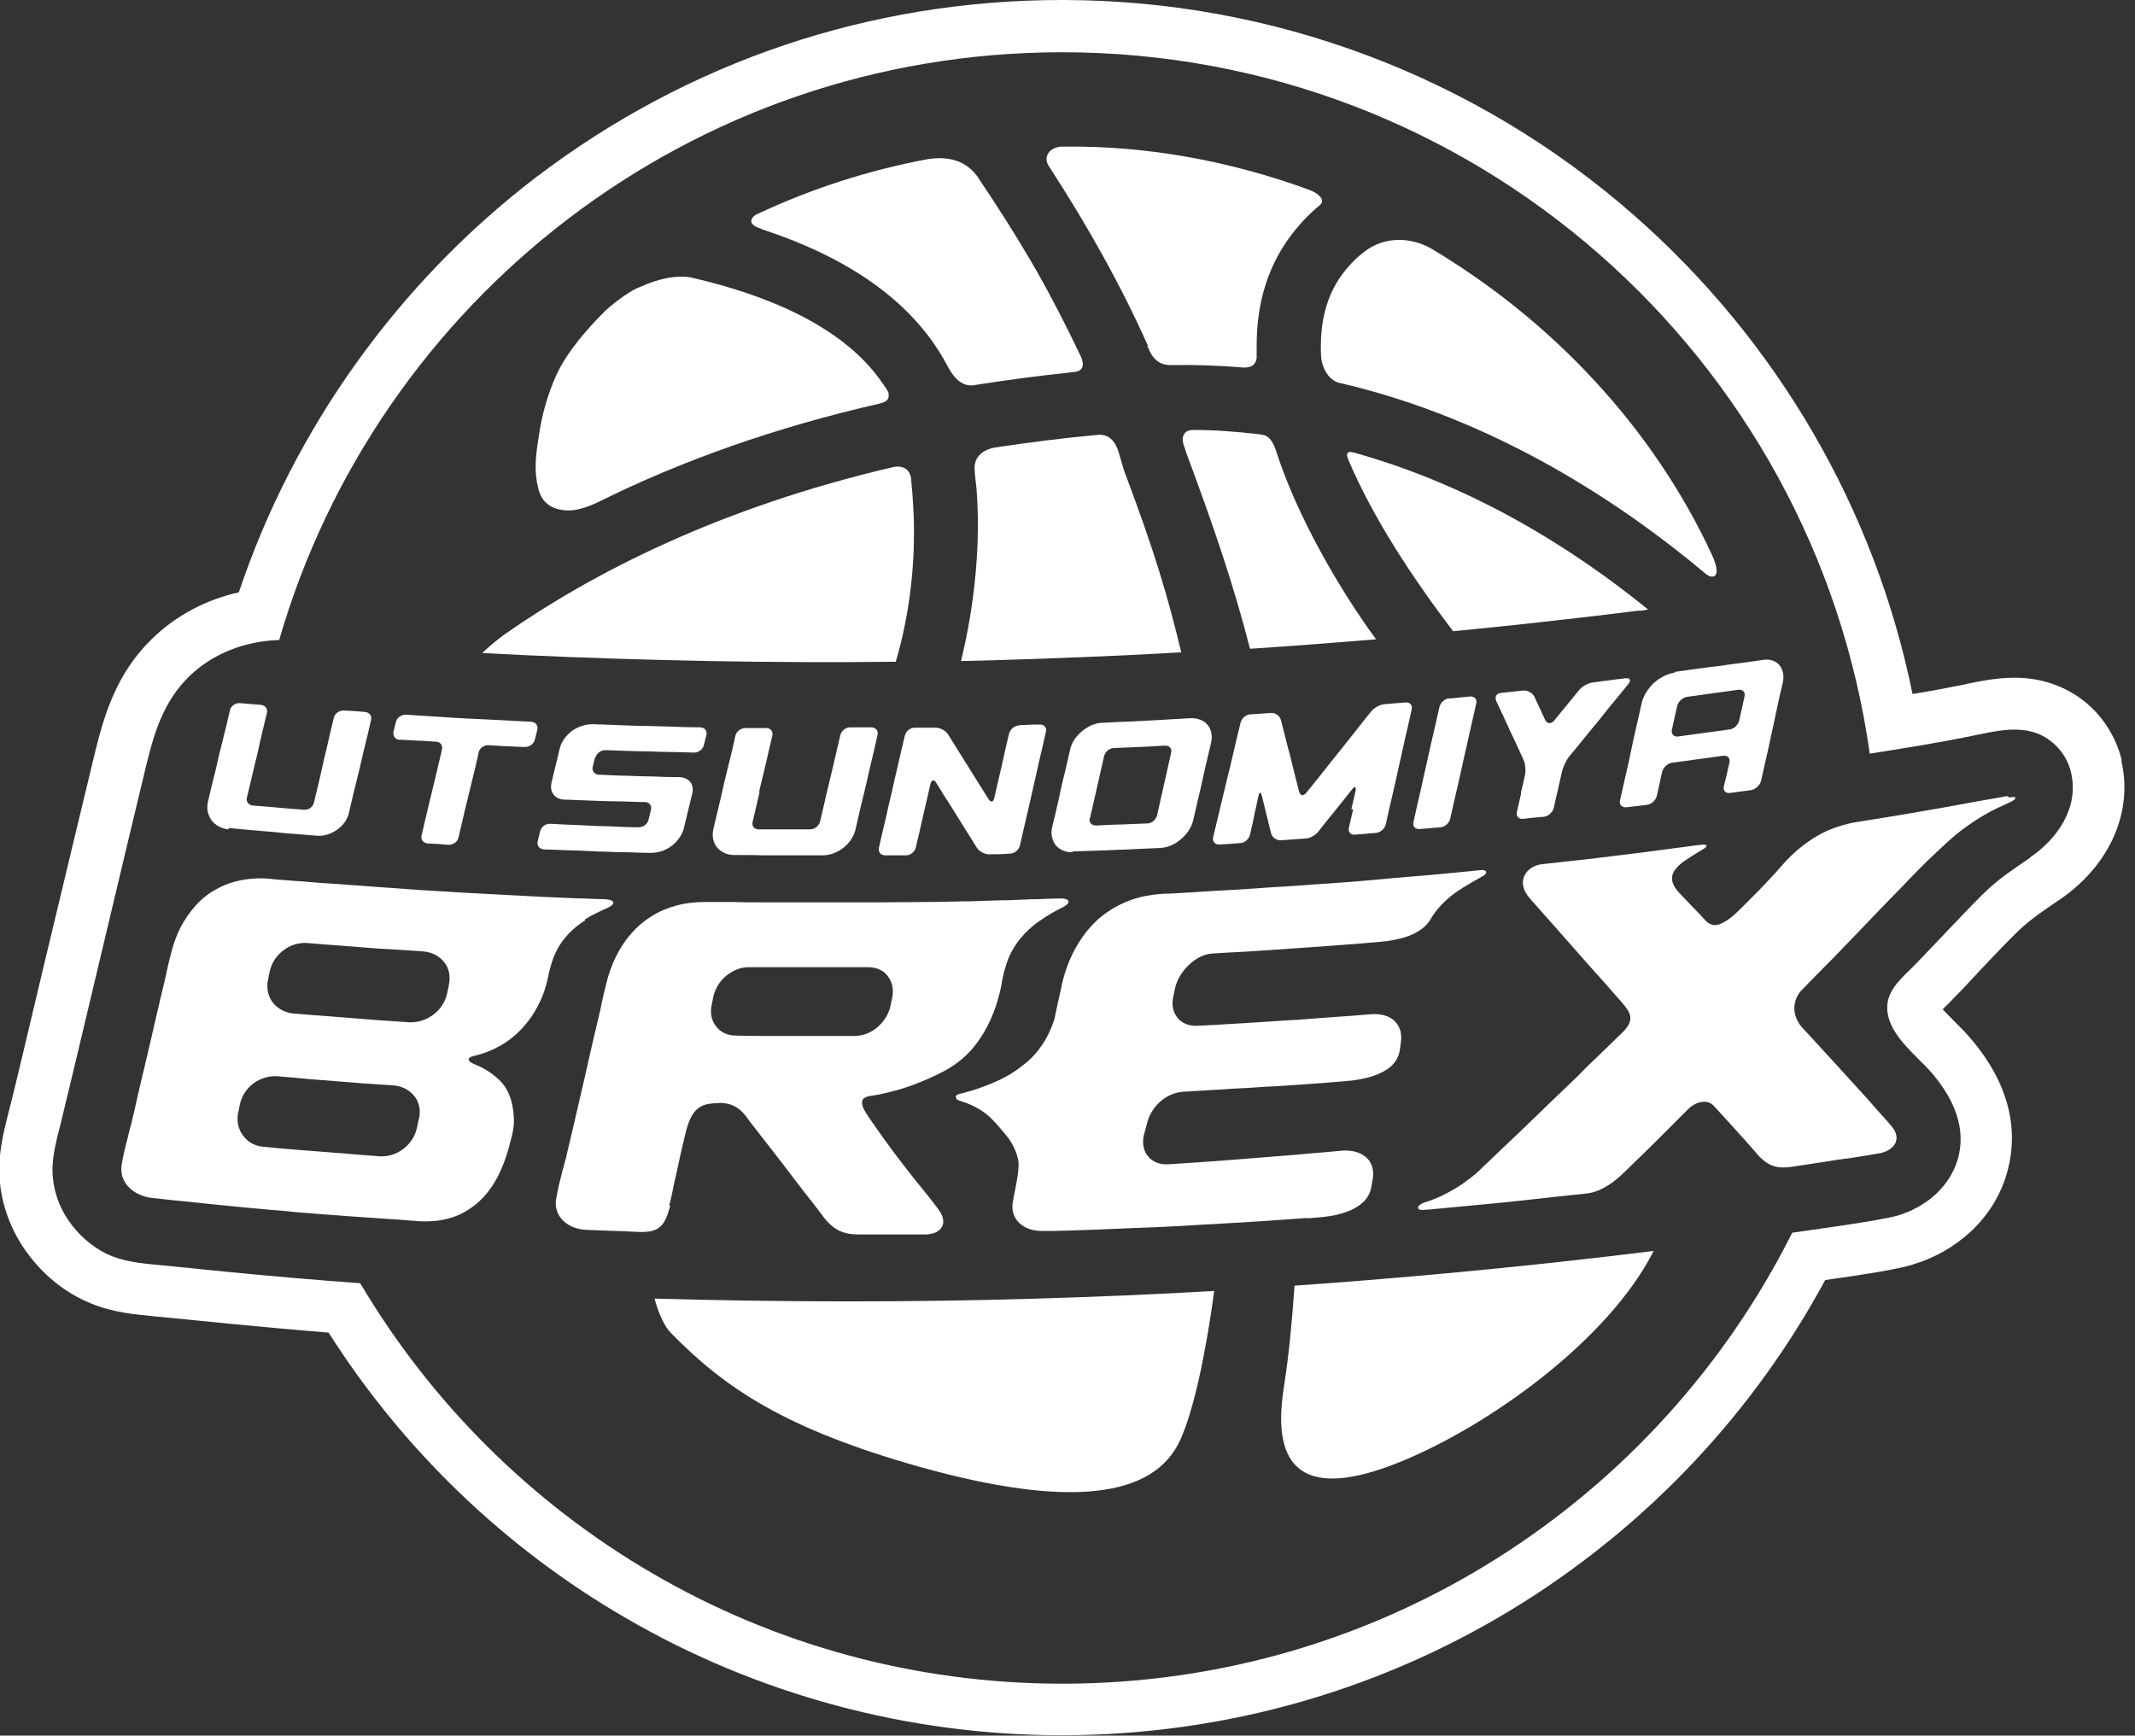
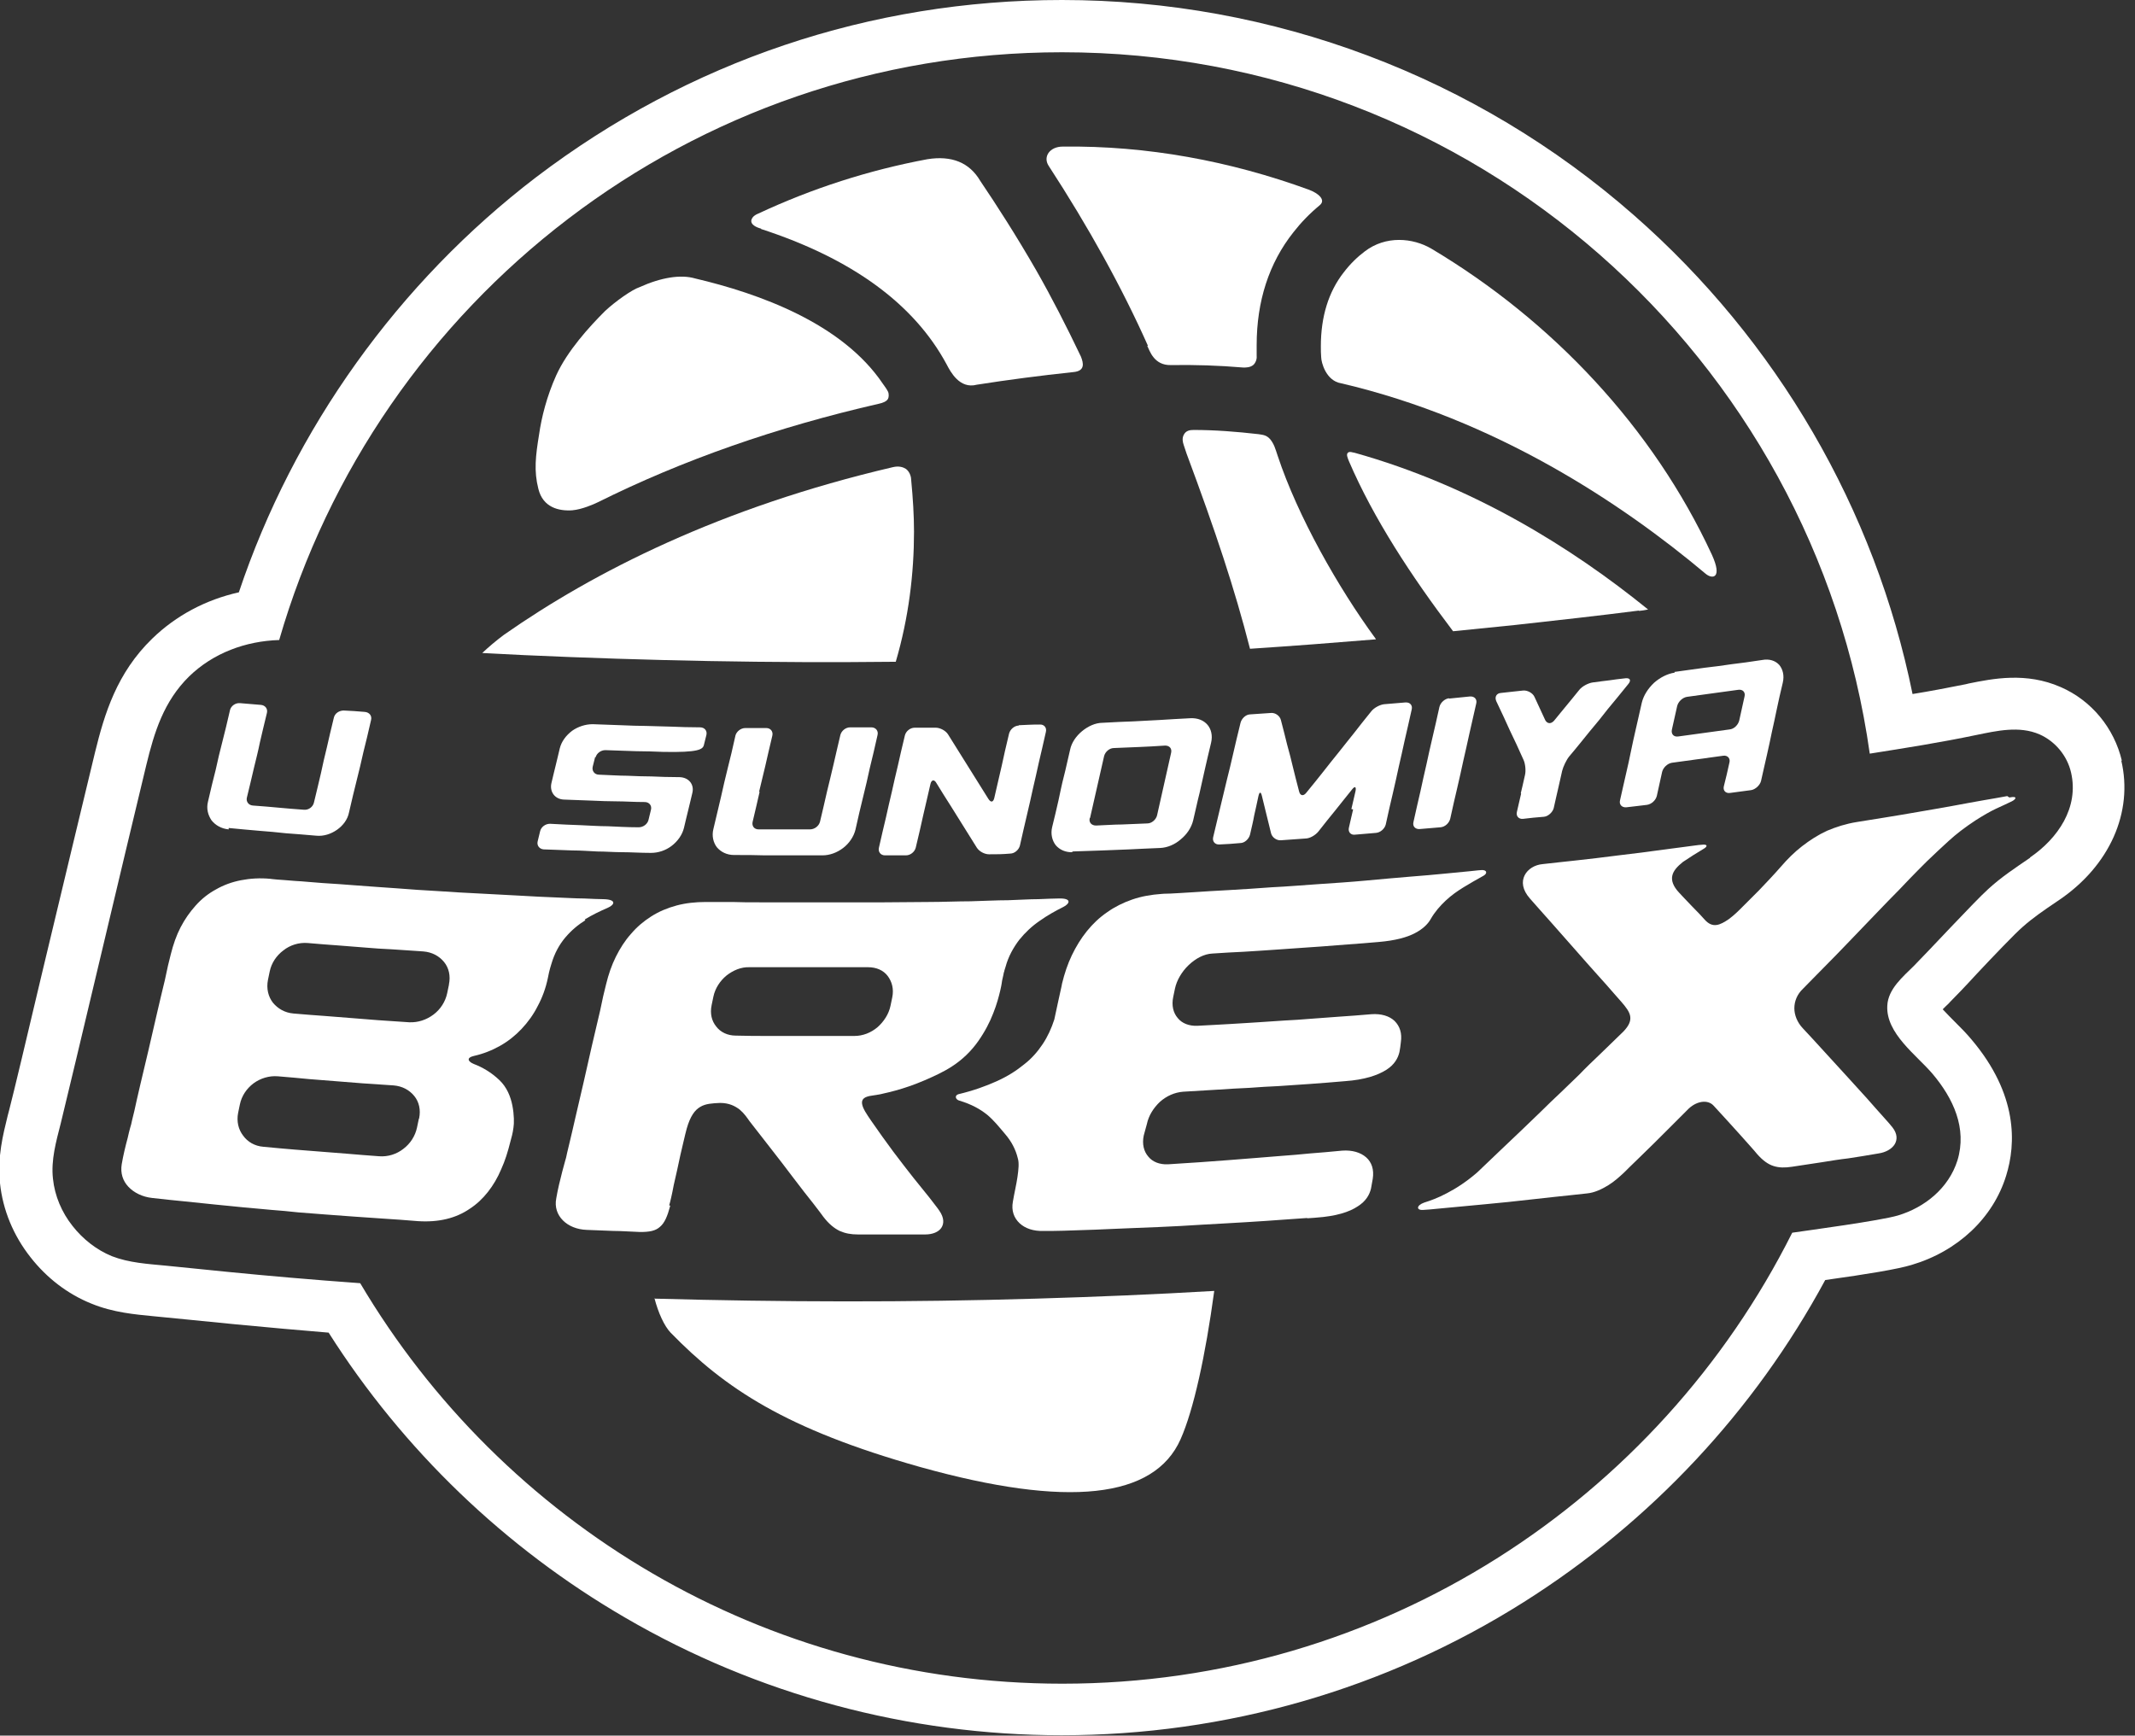
<svg xmlns="http://www.w3.org/2000/svg" width="123" height="100" viewBox="0 0 123 100" fill="none">
  <rect x="0" y="0" width="123" height="100" fill="#333333" stroke="none" />
  <g clip-path="url(#clip0_218_22)">
    <path d="M76.116 20.59C76.116 20.853 76.379 21.944 77.268 22.085C86.179 24.166 93.453 29.016 98.262 33.057C98.646 33.38 99.252 33.34 98.626 31.966C95.231 24.631 89.412 18.468 82.461 14.326C81.39 13.7 79.834 13.558 78.622 14.488C78.218 14.791 77.793 15.195 77.409 15.7C76.54 16.811 76.096 18.246 76.096 19.943C76.096 20.166 76.096 20.388 76.116 20.61V20.59Z" fill="white" />
    <path d="M66.094 19.923C66.235 20.206 66.478 21.055 67.448 21.035C68.882 21.014 70.176 21.055 71.63 21.176C71.792 21.176 72.014 21.176 72.196 21.035C72.338 20.913 72.418 20.691 72.398 20.509C72.398 20.247 72.398 19.964 72.398 19.883C72.398 17.357 73.106 15.155 74.52 13.376C74.944 12.831 75.449 12.306 76.035 11.821C76.399 11.518 75.954 11.134 75.409 10.931C70.863 9.275 66.094 8.386 61.224 8.446C60.477 8.446 60.072 9.032 60.416 9.557C62.719 13.094 64.639 16.569 66.134 19.923H66.094Z" fill="white" />
    <path d="M61.75 49.06C62.437 49.04 63.003 49.02 63.528 49C64.053 48.98 64.538 48.959 65.064 48.939C65.589 48.919 66.155 48.879 66.842 48.858C67.266 48.838 67.691 48.656 68.034 48.353C68.378 48.07 68.64 47.686 68.741 47.262C68.883 46.676 68.984 46.171 69.105 45.706C69.206 45.242 69.307 44.817 69.408 44.352C69.509 43.888 69.63 43.403 69.772 42.797C69.873 42.372 69.772 42.008 69.57 41.766C69.347 41.503 69.004 41.362 68.58 41.382C67.913 41.422 67.347 41.443 66.822 41.483C66.296 41.503 65.811 41.544 65.286 41.564C64.761 41.584 64.195 41.604 63.528 41.645C63.104 41.645 62.679 41.847 62.336 42.13C61.992 42.413 61.73 42.797 61.649 43.201C61.508 43.787 61.407 44.292 61.285 44.757C61.164 45.221 61.083 45.646 60.982 46.11C60.881 46.575 60.76 47.06 60.618 47.646C60.517 48.05 60.618 48.434 60.821 48.697C61.043 48.959 61.386 49.121 61.811 49.101L61.75 49.06ZM62.801 47.121C62.962 46.413 63.084 45.868 63.205 45.343C63.326 44.797 63.447 44.272 63.609 43.564C63.67 43.322 63.912 43.1 64.175 43.1C64.761 43.079 65.205 43.059 65.65 43.039C66.094 43.019 66.539 42.999 67.125 42.958C67.388 42.958 67.529 43.14 67.468 43.383C67.307 44.09 67.186 44.635 67.064 45.181C66.943 45.726 66.822 46.252 66.66 46.979C66.6 47.222 66.357 47.444 66.094 47.444C65.508 47.464 65.064 47.484 64.619 47.505C64.175 47.505 63.73 47.545 63.144 47.565C62.882 47.565 62.72 47.383 62.781 47.141L62.801 47.121Z" fill="white" />
    <path d="M79.248 36.795C77.086 33.845 74.763 29.743 73.611 26.268C73.469 25.844 73.409 25.601 73.186 25.318C72.964 25.056 72.742 25.056 72.499 25.015C71.267 24.874 70.014 24.773 68.761 24.773C68.539 24.773 68.317 24.813 68.196 25.056C68.094 25.258 68.135 25.46 68.196 25.642C68.297 25.945 68.357 26.127 68.357 26.127C70.034 30.633 71.126 33.906 72.014 37.381C74.439 37.22 76.844 37.038 79.269 36.836L79.248 36.795Z" fill="white" />
    <path d="M51.606 38.129C52.354 35.583 52.657 33.037 52.657 30.633C52.657 29.703 52.596 28.713 52.495 27.662C52.495 27.541 52.455 27.218 52.192 27.016C52.031 26.915 51.788 26.834 51.445 26.915C41.503 29.238 34.209 32.956 29.036 36.573C28.551 36.937 28.147 37.28 27.783 37.624C28.572 37.664 29.38 37.705 30.168 37.745C37.3 38.068 44.453 38.21 51.606 38.129Z" fill="white" />
    <path d="M43.847 13.195C49.06 14.892 52.657 17.498 54.536 20.994C54.758 21.419 55.284 22.429 56.274 22.166C58.072 21.883 59.931 21.641 61.831 21.439C62.538 21.378 62.416 20.913 62.275 20.55C61.447 18.812 60.578 17.115 59.689 15.559C58.537 13.558 57.405 11.8 56.476 10.426C55.849 9.355 54.819 8.951 53.425 9.174C50.071 9.8 46.797 10.851 43.685 12.306C43.645 12.326 43.301 12.447 43.281 12.73C43.281 13.033 43.786 13.154 43.847 13.174V13.195Z" fill="white" />
    <path d="M32.976 29.4C33.502 29.36 34.209 29.056 34.451 28.935C39.321 26.51 44.736 24.611 50.657 23.257C50.838 23.217 51.081 23.136 51.162 22.974C51.202 22.893 51.222 22.712 51.162 22.57C51.081 22.409 50.96 22.247 50.858 22.105C48.515 18.63 43.746 16.913 40.048 16.044C39.22 15.801 38.088 15.983 36.836 16.549C36.411 16.69 35.462 17.357 34.855 17.923C33.946 18.832 32.693 20.206 32.047 21.62C31.501 22.833 31.198 24.045 31.057 25.035C30.855 26.268 30.753 27.137 31.016 28.167C31.279 29.238 32.188 29.46 32.996 29.4H32.976Z" fill="white" />
    <path d="M83.492 40.23C83.249 40.251 82.987 40.473 82.926 40.736C82.784 41.402 82.643 41.988 82.522 42.514C82.401 43.059 82.279 43.544 82.178 44.049C82.057 44.554 81.956 45.039 81.835 45.585C81.714 46.13 81.572 46.696 81.431 47.363C81.37 47.606 81.532 47.787 81.794 47.767C82.279 47.727 82.522 47.707 82.987 47.666C83.249 47.646 83.492 47.424 83.552 47.161C83.694 46.494 83.835 45.908 83.957 45.383C84.078 44.837 84.199 44.352 84.3 43.847C84.421 43.342 84.522 42.857 84.644 42.312C84.765 41.766 84.906 41.18 85.048 40.533C85.108 40.291 84.947 40.109 84.684 40.129C84.199 40.17 83.957 40.21 83.472 40.251L83.492 40.23Z" fill="white" />
    <path d="M87.634 45.726C87.553 46.05 87.493 46.353 87.391 46.777C87.331 47.02 87.493 47.202 87.735 47.181C88.22 47.121 88.462 47.1 88.947 47.06C89.19 47.04 89.453 46.797 89.513 46.555C89.614 46.13 89.675 45.807 89.756 45.484C89.836 45.161 89.897 44.837 89.998 44.413C90.059 44.17 90.24 43.787 90.402 43.585C90.867 43.039 91.231 42.574 91.594 42.13C91.958 41.705 92.281 41.301 92.625 40.857C92.989 40.432 93.352 39.968 93.817 39.402C93.979 39.2 93.918 39.058 93.655 39.079C93.271 39.119 92.989 39.159 92.706 39.2C92.423 39.24 92.14 39.261 91.756 39.321C91.493 39.361 91.15 39.543 90.988 39.745C90.705 40.089 90.483 40.372 90.261 40.635C90.038 40.897 89.836 41.16 89.533 41.523C89.352 41.726 89.149 41.705 89.028 41.503C88.786 40.958 88.644 40.695 88.402 40.15C88.301 39.927 87.998 39.766 87.755 39.786C87.23 39.846 86.967 39.867 86.462 39.927C86.219 39.947 86.098 40.15 86.199 40.392C86.523 41.079 86.765 41.584 86.987 42.089C87.23 42.594 87.472 43.1 87.775 43.787C87.876 44.009 87.917 44.413 87.856 44.656C87.755 45.08 87.695 45.403 87.614 45.706L87.634 45.726Z" fill="white" />
    <path d="M94.423 35.199C94.605 35.179 94.767 35.159 94.949 35.118C90.544 31.542 84.825 27.985 78.036 26.086C77.955 26.086 77.753 25.985 77.652 26.086C77.551 26.187 77.632 26.369 77.713 26.571C79.127 29.865 81.309 33.199 83.714 36.371C84.906 36.25 86.098 36.129 87.311 36.007C89.675 35.745 92.059 35.482 94.423 35.179V35.199Z" fill="white" />
    <path d="M96.484 38.755C96.06 38.816 95.635 39.038 95.292 39.341C94.948 39.665 94.686 40.069 94.585 40.493C94.463 41.059 94.342 41.544 94.241 42.008C94.14 42.473 94.039 42.877 93.958 43.302C93.877 43.726 93.776 44.15 93.675 44.595C93.574 45.06 93.453 45.545 93.332 46.11C93.271 46.353 93.433 46.535 93.695 46.514C94.18 46.454 94.423 46.434 94.888 46.373C95.15 46.333 95.393 46.11 95.454 45.848C95.575 45.302 95.635 45.019 95.757 44.474C95.817 44.231 96.06 43.989 96.322 43.948C96.908 43.867 97.353 43.807 97.797 43.746C98.242 43.686 98.686 43.625 99.272 43.544C99.515 43.504 99.697 43.686 99.636 43.928C99.515 44.474 99.454 44.757 99.313 45.302C99.252 45.545 99.414 45.726 99.677 45.686C100.161 45.625 100.404 45.585 100.889 45.524C101.131 45.484 101.394 45.242 101.455 44.999C101.576 44.433 101.697 43.948 101.798 43.483C101.899 43.019 102 42.594 102.081 42.17C102.182 41.746 102.263 41.322 102.364 40.857C102.465 40.392 102.566 39.907 102.707 39.341C102.808 38.917 102.707 38.553 102.505 38.311C102.283 38.068 101.94 37.947 101.515 38.028C100.848 38.129 100.283 38.21 99.757 38.27C99.232 38.351 98.747 38.412 98.222 38.472C97.696 38.553 97.131 38.614 96.464 38.715L96.484 38.755ZM100.141 39.745C100.404 39.705 100.566 39.887 100.505 40.129C100.384 40.675 100.323 40.958 100.202 41.503C100.141 41.766 99.899 42.008 99.636 42.029C99.05 42.109 98.606 42.17 98.161 42.231C97.716 42.291 97.272 42.352 96.686 42.433C96.423 42.473 96.262 42.291 96.322 42.029C96.444 41.483 96.504 41.221 96.625 40.675C96.686 40.432 96.928 40.19 97.191 40.15C97.777 40.069 98.222 40.008 98.666 39.947C99.111 39.887 99.555 39.826 100.141 39.745Z" fill="white" />
    <path d="M43.726 45.646C43.847 45.12 43.968 44.656 44.09 44.13C44.211 43.605 44.332 43.059 44.494 42.392C44.554 42.15 44.393 41.948 44.15 41.948C43.665 41.948 43.423 41.948 42.938 41.948C42.675 41.948 42.433 42.15 42.372 42.372C42.211 43.1 42.069 43.706 41.928 44.251C41.786 44.817 41.665 45.343 41.544 45.888C41.422 46.434 41.261 47.06 41.099 47.767C40.998 48.171 41.099 48.555 41.301 48.818C41.523 49.081 41.867 49.263 42.291 49.263C42.978 49.263 43.524 49.263 44.069 49.283C44.595 49.283 45.08 49.283 45.605 49.283C46.13 49.283 46.696 49.283 47.383 49.283C47.808 49.283 48.232 49.121 48.575 48.858C48.919 48.596 49.182 48.212 49.283 47.808C49.444 47.08 49.586 46.474 49.727 45.908C49.869 45.343 49.99 44.817 50.111 44.251C50.253 43.686 50.394 43.079 50.556 42.352C50.616 42.109 50.455 41.907 50.192 41.907C49.707 41.907 49.465 41.907 48.98 41.907C48.717 41.907 48.474 42.109 48.414 42.352C48.252 43.019 48.131 43.585 48.01 44.09C47.889 44.615 47.767 45.1 47.646 45.605C47.525 46.13 47.404 46.676 47.242 47.343C47.181 47.585 46.939 47.787 46.656 47.787C46.07 47.787 45.625 47.787 45.181 47.787C44.736 47.787 44.292 47.787 43.706 47.787C43.443 47.787 43.302 47.585 43.362 47.343C43.524 46.676 43.645 46.13 43.766 45.605L43.726 45.646Z" fill="white" />
    <path d="M77.955 46.636C77.874 46.959 77.814 47.262 77.713 47.686C77.652 47.929 77.814 48.131 78.077 48.09C78.561 48.05 78.804 48.03 79.269 47.989C79.531 47.969 79.774 47.747 79.835 47.505C79.976 46.838 80.117 46.252 80.239 45.726C80.36 45.181 80.481 44.696 80.582 44.191C80.703 43.686 80.804 43.201 80.926 42.655C81.047 42.109 81.188 41.544 81.33 40.877C81.39 40.635 81.229 40.453 80.966 40.473C80.481 40.513 80.239 40.533 79.754 40.574C79.511 40.594 79.168 40.776 79.006 40.978C78.622 41.443 78.299 41.867 77.996 42.251C77.693 42.635 77.41 42.978 77.127 43.342C76.844 43.686 76.561 44.049 76.258 44.433C75.955 44.817 75.632 45.221 75.248 45.686C75.086 45.888 74.904 45.848 74.844 45.605C74.702 45.06 74.581 44.595 74.48 44.17C74.379 43.746 74.278 43.342 74.157 42.918C74.056 42.493 73.934 42.029 73.793 41.483C73.732 41.241 73.47 41.059 73.227 41.079C72.742 41.119 72.52 41.119 72.035 41.16C71.772 41.16 71.53 41.402 71.469 41.645C71.308 42.312 71.166 42.877 71.045 43.423C70.924 43.968 70.802 44.453 70.681 44.938C70.56 45.423 70.439 45.928 70.317 46.454C70.196 46.979 70.055 47.565 69.893 48.232C69.832 48.474 69.994 48.676 70.257 48.656C70.742 48.636 70.984 48.616 71.449 48.575C71.712 48.575 71.954 48.333 72.015 48.09C72.116 47.646 72.197 47.323 72.257 46.979C72.338 46.656 72.399 46.312 72.5 45.868C72.56 45.605 72.641 45.605 72.702 45.868C72.803 46.292 72.884 46.615 72.964 46.939C73.045 47.262 73.126 47.585 73.227 48.01C73.288 48.252 73.55 48.434 73.793 48.414C74.359 48.373 74.641 48.353 75.207 48.313C75.47 48.313 75.793 48.111 75.955 47.909C76.339 47.424 76.622 47.06 76.925 46.696C77.208 46.333 77.511 45.969 77.895 45.484C78.056 45.282 78.137 45.322 78.097 45.565C77.996 45.989 77.935 46.292 77.854 46.615L77.955 46.636Z" fill="white" />
-     <path d="M64.76 27.117L64.437 26.026C64.114 24.995 63.447 25.035 63.245 25.056C61.224 25.237 59.224 25.5 57.325 25.783C56.072 26.026 56.132 26.894 56.153 27.117C56.153 27.319 56.254 28.107 56.254 28.107C56.516 31.259 56.153 34.876 55.364 38.089C56.557 38.068 57.749 38.028 58.941 37.987C61.972 37.886 65.023 37.765 68.054 37.583C67.286 34.411 66.559 31.885 64.76 27.117Z" fill="white" />
    <path d="M58.699 41.806C58.436 41.806 58.194 42.029 58.133 42.271C57.951 43.019 57.83 43.564 57.709 44.13C57.587 44.676 57.446 45.242 57.284 45.969C57.224 46.232 57.082 46.252 56.941 46.029C56.638 45.545 56.375 45.12 56.133 44.736C55.89 44.352 55.668 43.989 55.425 43.605C55.183 43.221 54.92 42.797 54.617 42.312C54.476 42.089 54.152 41.928 53.91 41.928C53.425 41.928 53.182 41.928 52.698 41.928C52.435 41.928 52.192 42.13 52.132 42.372C51.97 43.019 51.849 43.585 51.728 44.11C51.606 44.635 51.485 45.12 51.384 45.605C51.263 46.09 51.162 46.575 51.041 47.1C50.919 47.626 50.778 48.192 50.637 48.838C50.576 49.081 50.738 49.283 50.98 49.283C51.465 49.283 51.708 49.283 52.192 49.283C52.455 49.283 52.698 49.081 52.758 48.838C52.94 48.09 53.061 47.545 53.182 46.999C53.304 46.454 53.445 45.888 53.607 45.161C53.667 44.918 53.829 44.898 53.95 45.12C54.254 45.625 54.516 46.029 54.759 46.413C55.001 46.797 55.223 47.161 55.466 47.545C55.708 47.929 55.971 48.353 56.274 48.838C56.416 49.06 56.719 49.222 56.981 49.222C57.466 49.222 57.709 49.222 58.194 49.182C58.456 49.182 58.699 48.959 58.759 48.717C58.901 48.07 59.042 47.484 59.163 46.959C59.285 46.434 59.406 45.928 59.507 45.444C59.628 44.959 59.729 44.453 59.85 43.928C59.972 43.403 60.113 42.817 60.255 42.17C60.315 41.928 60.154 41.726 59.891 41.746C59.406 41.746 59.163 41.766 58.679 41.786L58.699 41.806Z" fill="white" />
    <path d="M75.288 70.196C75.632 70.176 75.834 70.156 75.834 70.156C76.986 70.075 77.733 69.832 78.218 69.509C78.703 69.206 78.905 68.822 78.986 68.478C79.026 68.256 79.047 68.135 79.087 67.913C79.168 67.387 79.026 66.963 78.703 66.68C78.38 66.397 77.895 66.256 77.329 66.296C76.662 66.357 76.056 66.418 75.47 66.458C74.884 66.519 74.359 66.559 73.833 66.599C73.308 66.64 72.803 66.68 72.318 66.721C71.813 66.761 71.308 66.801 70.782 66.842C70.257 66.882 69.732 66.923 69.146 66.963C68.56 67.003 67.953 67.044 67.287 67.084C66.802 67.105 66.398 66.943 66.155 66.64C65.892 66.337 65.791 65.912 65.892 65.427C65.973 65.165 65.993 65.023 66.074 64.761C66.175 64.276 66.458 63.831 66.822 63.488C67.206 63.144 67.671 62.942 68.156 62.902C68.903 62.861 69.57 62.821 70.196 62.78C70.823 62.74 71.409 62.7 71.974 62.679C72.54 62.639 73.086 62.599 73.652 62.578C74.217 62.538 74.803 62.498 75.43 62.457C76.056 62.417 76.723 62.356 77.471 62.295C78.622 62.215 79.37 61.952 79.855 61.649C80.34 61.346 80.542 60.962 80.623 60.618C80.663 60.396 80.683 60.275 80.704 60.053C80.784 59.527 80.643 59.123 80.34 58.82C80.037 58.537 79.572 58.396 79.006 58.436C78.339 58.497 77.733 58.537 77.147 58.578C76.581 58.618 76.036 58.658 75.51 58.699C74.985 58.739 74.5 58.78 73.995 58.8C73.49 58.84 73.005 58.86 72.48 58.901C71.954 58.941 71.429 58.961 70.843 59.002C70.277 59.042 69.651 59.062 68.984 59.103C68.499 59.123 68.095 58.961 67.852 58.658C67.59 58.355 67.489 57.931 67.59 57.446C67.63 57.244 67.65 57.163 67.691 56.961C67.792 56.476 68.095 55.971 68.479 55.607C68.883 55.223 69.368 54.961 69.853 54.94C70.499 54.9 71.065 54.86 71.631 54.839C72.177 54.799 72.702 54.779 73.187 54.738C73.692 54.698 74.157 54.678 74.642 54.637C75.127 54.597 75.591 54.577 76.097 54.536C76.602 54.496 77.107 54.455 77.652 54.415C78.198 54.375 78.784 54.334 79.43 54.274C80.38 54.193 81.047 54.011 81.512 53.768C81.977 53.526 82.259 53.243 82.421 52.96C82.663 52.536 82.967 52.192 83.29 51.889C83.613 51.586 83.957 51.344 84.32 51.121C84.684 50.899 85.068 50.677 85.472 50.455C85.715 50.313 85.654 50.111 85.351 50.131C85.311 50.131 85.088 50.151 84.725 50.192C84.361 50.232 83.856 50.273 83.27 50.333C82.663 50.394 81.956 50.455 81.188 50.515C80.421 50.576 79.572 50.657 78.683 50.737C77.814 50.818 76.885 50.879 75.975 50.94C75.066 51 74.157 51.081 73.288 51.121C72.419 51.182 71.591 51.243 70.823 51.283C70.055 51.324 69.368 51.364 68.802 51.404C68.216 51.445 67.751 51.465 67.428 51.485C67.105 51.485 66.923 51.505 66.923 51.505C66.317 51.546 65.751 51.647 65.226 51.829C64.7 52.011 64.215 52.253 63.791 52.556C63.346 52.859 62.962 53.223 62.619 53.647C62.276 54.072 61.993 54.536 61.75 55.041C61.508 55.547 61.326 56.092 61.184 56.678C61.184 56.739 61.063 57.224 60.962 57.709C60.861 58.194 60.76 58.658 60.74 58.739C60.578 59.244 60.356 59.729 60.073 60.154C59.79 60.578 59.447 60.982 59.002 61.325C58.558 61.689 58.052 62.013 57.426 62.295C56.8 62.578 56.072 62.841 55.224 63.043C55.001 63.104 55.022 63.326 55.244 63.407C55.991 63.629 56.476 63.912 56.88 64.235C57.264 64.558 57.568 64.942 57.911 65.347C58.275 65.771 58.517 66.236 58.638 66.741C58.719 67.003 58.679 67.387 58.618 67.812C58.558 68.236 58.436 68.741 58.355 69.226C58.255 69.751 58.416 70.176 58.739 70.479C59.063 70.782 59.548 70.944 60.114 70.923C60.114 70.923 60.316 70.923 60.659 70.923C61.002 70.923 61.508 70.903 62.114 70.883C62.72 70.863 63.427 70.843 64.215 70.802C65.003 70.762 65.832 70.742 66.701 70.701C67.57 70.661 68.459 70.62 69.307 70.56C70.176 70.519 71.005 70.459 71.793 70.418C72.56 70.378 73.288 70.317 73.894 70.277C74.5 70.236 74.985 70.196 75.329 70.176L75.288 70.196Z" fill="white" />
    <path d="M37.705 74.803C37.927 75.652 38.27 76.399 38.634 76.783C41.766 79.996 45.262 82.34 53.001 84.522C61.528 86.906 66.498 86.341 68.014 82.926C68.761 81.249 69.448 78.117 69.954 74.379C66.539 74.581 63.124 74.722 59.709 74.823C52.374 75.046 45.019 75.025 37.684 74.823L37.705 74.803Z" fill="white" />
-     <path d="M74.581 74.076C74.419 76.278 74.278 77.915 73.955 79.996C73.247 84.562 75.025 86.543 80.744 84.199C85.775 82.138 92.645 77.248 95.272 72.075C92.989 72.358 90.685 72.621 88.402 72.863C83.795 73.348 79.188 73.752 74.581 74.076Z" fill="white" />
    <path d="M122.247 43.847C121.802 41.948 120.489 40.352 118.711 39.584C116.731 38.715 114.811 39.099 113.417 39.382L113.255 39.422C112.245 39.624 111.194 39.826 110.184 39.988C108.022 29.339 102.384 19.64 94.14 12.407C85.027 4.405 73.328 7.62939e-06 61.184 7.62939e-06C50.131 7.62939e-06 39.665 3.536 30.895 10.204C22.954 16.266 16.913 24.712 13.761 34.128C11.861 34.552 10.144 35.462 8.77 36.795C6.729 38.776 6.022 41.119 5.476 43.342C4.85 45.908 3.577 51.263 2.445 55.971C1.556 59.729 0.788 62.962 0.525 63.972L0.445 64.276C0.182 65.347 -0.162 66.68 0 68.175C0.162 69.711 0.768 71.186 1.758 72.439C2.688 73.631 3.9 74.561 5.254 75.106C6.527 75.631 7.8 75.733 8.81 75.834L10.871 76.036C12.649 76.217 14.508 76.399 16.347 76.561C17.216 76.642 18.064 76.702 18.933 76.783C23.217 83.532 29.097 89.19 36.028 93.211C43.625 97.636 52.314 99.98 61.164 99.98C70.62 99.98 79.834 97.333 87.796 92.302C95.09 87.695 101.071 81.309 105.153 73.752C107.618 73.409 109.315 73.126 110.123 72.883C112.791 72.095 114.831 70.176 115.579 67.731C116.145 65.912 116.266 63.063 113.579 59.891C113.276 59.527 112.952 59.204 112.629 58.881C112.427 58.678 112.144 58.396 111.922 58.153C111.982 58.093 112.023 58.052 112.083 57.992C112.164 57.911 112.265 57.83 112.346 57.729C112.649 57.426 113.235 56.82 113.882 56.112C114.771 55.163 116.125 53.748 116.529 53.405C117.094 52.9 117.741 52.455 118.489 51.95L118.61 51.869C121.54 49.889 122.914 46.797 122.207 43.807L122.247 43.847ZM116.953 49.424C116.125 49.99 115.296 50.535 114.548 51.222C113.781 51.91 110.992 54.92 110.265 55.648C109.638 56.274 108.77 56.981 108.729 57.951C108.648 59.547 110.406 60.78 111.336 61.871C112.528 63.285 113.336 65.003 112.77 66.862C112.265 68.458 110.891 69.57 109.335 70.034C108.305 70.337 104.223 70.883 103.253 71.025C95.534 86.421 79.612 97.01 61.204 97.01C43.989 97.01 28.935 87.755 20.752 73.934C19.398 73.833 18.024 73.732 16.67 73.611C14.306 73.409 11.942 73.166 9.558 72.924C8.507 72.823 7.436 72.762 6.446 72.378C5.557 72.015 4.769 71.388 4.183 70.641C3.556 69.853 3.152 68.903 3.051 67.913C2.93 66.842 3.233 65.771 3.496 64.74C4.062 62.457 7.315 48.676 8.426 44.09C8.891 42.17 9.436 40.412 10.891 38.978C12.285 37.624 14.144 36.937 16.084 36.876C21.742 17.317 39.786 3.011 61.184 3.011C84.906 3.011 104.506 20.59 107.719 43.423C109.76 43.1 111.821 42.776 113.841 42.352C115.033 42.109 116.327 41.806 117.499 42.312C118.408 42.716 119.095 43.544 119.317 44.514C119.782 46.535 118.549 48.313 116.953 49.404V49.424Z" fill="white" />
    <path d="M115.64 45.868C115.276 45.928 114.791 46.029 114.266 46.11C113.72 46.211 113.114 46.312 112.488 46.434C111.861 46.555 111.194 46.656 110.528 46.777C109.861 46.898 109.214 46.999 108.608 47.1C108.002 47.202 107.456 47.282 106.971 47.363C106.345 47.464 105.779 47.646 105.254 47.868C104.728 48.111 104.264 48.414 103.819 48.757C103.375 49.101 102.97 49.505 102.587 49.95C102.182 50.414 101.738 50.879 101.334 51.303C100.909 51.728 100.525 52.111 100.222 52.415C99.919 52.718 99.677 52.9 99.596 52.96C99.091 53.304 98.666 53.506 98.202 52.98C98.081 52.839 97.778 52.516 97.474 52.213C97.171 51.889 96.868 51.586 96.747 51.445C96.383 51.061 96.282 50.737 96.343 50.455C96.403 50.172 96.626 49.929 96.949 49.667C97.333 49.404 97.757 49.141 98.161 48.899C98.343 48.798 98.444 48.616 98 48.676C97.899 48.676 97.495 48.737 96.868 48.818C96.262 48.899 95.454 49 94.585 49.121C93.716 49.222 92.787 49.343 91.958 49.444C91.109 49.545 90.342 49.626 89.776 49.687C89.21 49.747 88.867 49.788 88.867 49.788C88.422 49.828 88.018 50.071 87.836 50.434C87.654 50.798 87.695 51.263 88.139 51.768C88.523 52.213 88.968 52.697 89.412 53.203C89.857 53.708 90.321 54.233 90.766 54.738C91.21 55.243 91.635 55.728 92.019 56.153C92.403 56.577 92.726 56.941 92.968 57.224C93.211 57.507 93.373 57.688 93.413 57.729C93.676 58.032 93.878 58.295 93.918 58.557C93.959 58.82 93.858 59.083 93.534 59.426C93.049 59.891 92.605 60.335 92.18 60.739C91.756 61.144 91.352 61.528 90.988 61.911C90.604 62.275 90.241 62.639 89.877 62.982C89.513 63.326 89.15 63.669 88.786 64.033C88.422 64.377 88.058 64.74 87.674 65.104C87.29 65.468 86.886 65.852 86.462 66.256C86.038 66.66 85.593 67.084 85.108 67.549C84.502 68.074 83.916 68.458 83.371 68.741C82.845 69.024 82.38 69.186 82.057 69.287C81.592 69.448 81.572 69.751 82.017 69.711C82.118 69.711 82.542 69.671 83.168 69.61C83.795 69.549 84.644 69.469 85.533 69.388C86.422 69.307 87.391 69.206 88.26 69.105C89.129 69.004 89.938 68.923 90.503 68.862C91.089 68.802 91.433 68.761 91.433 68.761C91.857 68.721 92.281 68.519 92.645 68.297C93.009 68.074 93.312 67.791 93.554 67.569C93.635 67.488 94.019 67.105 94.504 66.64C94.989 66.175 95.575 65.589 96.08 65.084C96.585 64.579 97.01 64.154 97.192 63.972C97.697 63.427 98.384 63.326 98.727 63.71C99.131 64.154 99.697 64.761 100.182 65.306C100.667 65.852 101.091 66.316 101.233 66.498C101.556 66.862 101.859 67.084 102.182 67.185C102.506 67.286 102.829 67.286 103.233 67.226C103.9 67.125 104.445 67.044 104.971 66.963C105.476 66.882 105.961 66.801 106.486 66.741C106.991 66.66 107.557 66.579 108.224 66.458C108.648 66.397 108.992 66.195 109.154 65.933C109.315 65.67 109.315 65.326 109.032 64.963C108.951 64.862 108.77 64.639 108.507 64.356C108.244 64.074 107.921 63.69 107.557 63.285C107.194 62.881 106.769 62.417 106.345 61.952C105.921 61.487 105.476 61.002 105.052 60.538C104.627 60.073 104.223 59.628 103.86 59.244C103.536 58.901 103.375 58.477 103.375 58.093C103.375 57.688 103.536 57.284 103.88 56.961C104.223 56.617 104.627 56.193 105.092 55.728C105.557 55.264 106.042 54.758 106.547 54.233C107.052 53.708 107.557 53.182 108.042 52.677C108.527 52.172 108.992 51.687 109.416 51.263C109.82 50.839 110.184 50.455 110.467 50.172C110.75 49.889 110.932 49.707 111.012 49.626C111.477 49.182 111.861 48.818 112.285 48.434C112.71 48.05 113.175 47.686 113.821 47.262C114.266 46.979 114.65 46.757 114.993 46.595C115.337 46.434 115.619 46.312 115.902 46.171C116.145 46.05 116.266 45.848 115.761 45.949L115.64 45.868Z" fill="white" />
    <path d="M38.553 69.448C38.614 69.246 38.715 68.822 38.816 68.276C38.937 67.751 39.079 67.125 39.2 66.539C39.341 65.953 39.463 65.387 39.564 65.023C39.766 64.316 40.028 63.952 40.352 63.77C40.655 63.589 41.039 63.568 41.483 63.548C42.009 63.548 42.352 63.73 42.615 63.932C42.877 64.154 43.039 64.397 43.181 64.599C43.524 65.043 43.948 65.589 44.393 66.155C44.837 66.721 45.302 67.327 45.727 67.892C46.151 68.458 46.555 68.963 46.858 69.347C47.161 69.731 47.363 70.014 47.424 70.095C47.747 70.519 48.05 70.762 48.373 70.923C48.697 71.065 49.02 71.126 49.424 71.126C49.929 71.126 50.374 71.126 50.778 71.126C51.182 71.126 51.546 71.126 51.95 71.126C52.354 71.126 52.779 71.126 53.304 71.126C53.728 71.126 54.072 70.984 54.233 70.742C54.395 70.499 54.395 70.156 54.112 69.751C53.991 69.57 53.789 69.327 53.546 69.004C53.284 68.68 52.98 68.297 52.617 67.852C52.273 67.408 51.869 66.902 51.465 66.357C51.061 65.811 50.637 65.225 50.192 64.579C49.929 64.195 49.707 63.871 49.667 63.609C49.626 63.346 49.768 63.184 50.253 63.124C50.576 63.084 51.041 62.982 51.566 62.841C52.091 62.7 52.677 62.498 53.243 62.255C53.809 62.013 54.375 61.75 54.84 61.447C55.466 61.043 55.971 60.538 56.355 59.992C56.739 59.446 57.022 58.901 57.224 58.375C57.426 57.87 57.547 57.406 57.628 57.062C57.709 56.718 57.729 56.517 57.729 56.517C57.749 56.395 57.79 56.274 57.81 56.153C57.81 56.153 57.83 56.011 57.85 55.991C57.85 55.991 57.87 55.87 57.931 55.708C58.093 55.102 58.396 54.577 58.719 54.152C59.063 53.728 59.447 53.364 59.891 53.061C60.315 52.758 60.78 52.495 61.265 52.253C61.629 52.071 61.77 51.748 61.002 51.768C60.719 51.768 60.315 51.788 59.81 51.808C59.305 51.808 58.719 51.849 58.072 51.869C57.406 51.869 56.698 51.91 55.91 51.93C55.143 51.93 54.314 51.97 53.486 51.97C52.657 51.97 51.788 51.99 50.919 51.99C50.071 51.99 49.202 51.99 48.373 51.99C47.545 51.99 46.737 51.99 45.969 51.99C45.201 51.99 44.494 51.99 43.868 51.99C43.221 51.99 42.655 51.99 42.191 51.97C41.726 51.97 41.342 51.97 41.079 51.97C40.816 51.97 40.675 51.97 40.675 51.97C40.069 51.97 39.503 52.031 38.978 52.172C38.452 52.314 37.967 52.516 37.523 52.798C37.078 53.081 36.694 53.405 36.351 53.809C36.007 54.193 35.724 54.637 35.482 55.122C35.24 55.607 35.058 56.133 34.916 56.718C34.815 57.102 34.694 57.628 34.573 58.234C34.431 58.84 34.27 59.507 34.108 60.214C33.946 60.921 33.785 61.649 33.623 62.356C33.461 63.063 33.3 63.75 33.158 64.356C33.017 64.963 32.896 65.508 32.795 65.912C32.694 66.316 32.633 66.599 32.613 66.7C32.613 66.7 32.512 67.044 32.391 67.509C32.269 67.973 32.128 68.559 32.047 69.044C31.946 69.549 32.108 69.994 32.431 70.317C32.754 70.641 33.239 70.843 33.805 70.863C34.411 70.883 34.876 70.903 35.341 70.923C35.805 70.923 36.27 70.964 36.876 70.984C37.422 70.984 37.765 70.923 38.028 70.681C38.291 70.459 38.452 70.075 38.614 69.469L38.553 69.448ZM40.998 57.911C41.039 57.729 41.059 57.628 41.099 57.426C41.2 56.941 41.483 56.517 41.847 56.213C42.231 55.91 42.696 55.708 43.181 55.728C43.868 55.728 44.474 55.728 45.019 55.728C45.585 55.728 46.09 55.728 46.595 55.728C47.1 55.728 47.626 55.728 48.172 55.728C48.737 55.728 49.323 55.728 50.01 55.728C50.495 55.728 50.899 55.91 51.142 56.234C51.384 56.557 51.505 56.981 51.404 57.466C51.364 57.668 51.344 57.749 51.303 57.951C51.202 58.436 50.919 58.86 50.556 59.184C50.172 59.507 49.707 59.689 49.222 59.689C48.535 59.689 47.929 59.689 47.383 59.689C46.818 59.689 46.312 59.689 45.807 59.689C45.302 59.689 44.777 59.689 44.231 59.689C43.666 59.689 43.08 59.689 42.392 59.669C41.908 59.669 41.504 59.467 41.261 59.143C40.998 58.82 40.897 58.396 40.998 57.911Z" fill="white" />
    <path d="M13.174 47.707C13.841 47.767 14.407 47.828 14.932 47.868C15.458 47.909 15.943 47.949 16.468 48.01C16.993 48.05 17.559 48.09 18.226 48.151C18.65 48.192 19.075 48.05 19.418 47.808C19.762 47.565 20.024 47.222 20.105 46.818C20.267 46.11 20.408 45.524 20.55 44.959C20.691 44.413 20.812 43.888 20.934 43.342C21.075 42.797 21.216 42.19 21.378 41.483C21.439 41.241 21.277 41.039 21.014 41.018C20.529 40.978 20.287 40.958 19.802 40.938C19.539 40.938 19.297 41.099 19.236 41.342C19.075 41.988 18.953 42.534 18.832 43.059C18.711 43.564 18.59 44.049 18.489 44.554C18.367 45.06 18.246 45.605 18.084 46.252C18.024 46.494 17.781 46.676 17.519 46.656C16.933 46.615 16.488 46.575 16.044 46.535C15.599 46.494 15.155 46.454 14.569 46.413C14.306 46.393 14.165 46.171 14.225 45.949C14.387 45.302 14.508 44.757 14.629 44.251C14.751 43.746 14.872 43.282 14.973 42.776C15.094 42.271 15.215 41.726 15.377 41.079C15.438 40.837 15.276 40.635 15.033 40.614C14.548 40.574 14.306 40.554 13.821 40.513C13.558 40.493 13.316 40.675 13.255 40.897C13.094 41.604 12.952 42.19 12.811 42.736C12.669 43.282 12.548 43.787 12.427 44.352C12.285 44.898 12.144 45.484 11.982 46.191C11.881 46.595 11.982 46.959 12.184 47.262C12.407 47.545 12.75 47.747 13.174 47.787V47.707Z" fill="white" />
-     <path d="M34.31 43.645C34.371 43.403 34.613 43.221 34.876 43.221C35.563 43.241 36.129 43.261 36.654 43.282C37.179 43.282 37.685 43.302 38.21 43.322C38.735 43.322 39.301 43.342 39.988 43.362C40.251 43.362 40.493 43.18 40.554 42.918C40.614 42.696 40.635 42.574 40.695 42.352C40.756 42.109 40.594 41.907 40.332 41.907C39.705 41.907 39.18 41.887 38.675 41.867C38.169 41.847 37.705 41.847 37.24 41.827C36.775 41.827 36.311 41.806 35.805 41.786C35.3 41.766 34.775 41.746 34.148 41.726C33.724 41.726 33.3 41.867 32.956 42.109C32.613 42.372 32.35 42.716 32.249 43.12C32.148 43.524 32.087 43.827 32.007 44.13C31.926 44.433 31.865 44.736 31.764 45.14C31.663 45.625 31.966 46.05 32.492 46.07C33.118 46.09 33.623 46.11 34.108 46.13C34.593 46.151 35.038 46.171 35.523 46.171C36.008 46.171 36.513 46.211 37.139 46.211C37.402 46.211 37.563 46.413 37.503 46.656C37.442 46.898 37.422 46.999 37.361 47.242C37.301 47.484 37.058 47.666 36.795 47.666C36.108 47.666 35.543 47.626 35.017 47.606C34.492 47.606 33.987 47.565 33.462 47.545C32.936 47.525 32.37 47.505 31.683 47.464C31.421 47.464 31.178 47.646 31.118 47.889C31.057 48.131 31.037 48.232 30.976 48.474C30.916 48.717 31.077 48.919 31.32 48.939C31.946 48.959 32.471 48.98 32.977 49C33.482 49 33.947 49.04 34.411 49.06C34.876 49.06 35.341 49.101 35.846 49.101C36.351 49.101 36.876 49.141 37.503 49.141C37.927 49.141 38.351 49 38.695 48.737C39.038 48.474 39.301 48.111 39.402 47.707C39.503 47.303 39.564 46.999 39.645 46.696C39.725 46.393 39.786 46.09 39.887 45.686C40.008 45.201 39.685 44.797 39.16 44.777C38.533 44.777 38.028 44.757 37.543 44.736C37.058 44.736 36.614 44.716 36.129 44.696C35.644 44.696 35.139 44.656 34.512 44.635C34.25 44.635 34.088 44.413 34.148 44.17C34.209 43.948 34.229 43.827 34.29 43.605L34.31 43.645Z" fill="white" />
+     <path d="M34.31 43.645C34.371 43.403 34.613 43.221 34.876 43.221C35.563 43.241 36.129 43.261 36.654 43.282C37.179 43.282 37.685 43.302 38.21 43.322C40.251 43.362 40.493 43.18 40.554 42.918C40.614 42.696 40.635 42.574 40.695 42.352C40.756 42.109 40.594 41.907 40.332 41.907C39.705 41.907 39.18 41.887 38.675 41.867C38.169 41.847 37.705 41.847 37.24 41.827C36.775 41.827 36.311 41.806 35.805 41.786C35.3 41.766 34.775 41.746 34.148 41.726C33.724 41.726 33.3 41.867 32.956 42.109C32.613 42.372 32.35 42.716 32.249 43.12C32.148 43.524 32.087 43.827 32.007 44.13C31.926 44.433 31.865 44.736 31.764 45.14C31.663 45.625 31.966 46.05 32.492 46.07C33.118 46.09 33.623 46.11 34.108 46.13C34.593 46.151 35.038 46.171 35.523 46.171C36.008 46.171 36.513 46.211 37.139 46.211C37.402 46.211 37.563 46.413 37.503 46.656C37.442 46.898 37.422 46.999 37.361 47.242C37.301 47.484 37.058 47.666 36.795 47.666C36.108 47.666 35.543 47.626 35.017 47.606C34.492 47.606 33.987 47.565 33.462 47.545C32.936 47.525 32.37 47.505 31.683 47.464C31.421 47.464 31.178 47.646 31.118 47.889C31.057 48.131 31.037 48.232 30.976 48.474C30.916 48.717 31.077 48.919 31.32 48.939C31.946 48.959 32.471 48.98 32.977 49C33.482 49 33.947 49.04 34.411 49.06C34.876 49.06 35.341 49.101 35.846 49.101C36.351 49.101 36.876 49.141 37.503 49.141C37.927 49.141 38.351 49 38.695 48.737C39.038 48.474 39.301 48.111 39.402 47.707C39.503 47.303 39.564 46.999 39.645 46.696C39.725 46.393 39.786 46.09 39.887 45.686C40.008 45.201 39.685 44.797 39.16 44.777C38.533 44.777 38.028 44.757 37.543 44.736C37.058 44.736 36.614 44.716 36.129 44.696C35.644 44.696 35.139 44.656 34.512 44.635C34.25 44.635 34.088 44.413 34.148 44.17C34.209 43.948 34.229 43.827 34.29 43.605L34.31 43.645Z" fill="white" />
    <path d="M33.684 52.98C34.108 52.718 34.573 52.495 35.037 52.293C35.401 52.132 35.543 51.829 34.775 51.808C34.492 51.808 34.128 51.788 33.643 51.768C33.178 51.768 32.613 51.728 32.007 51.707C31.38 51.687 30.693 51.647 29.966 51.606C29.238 51.566 28.47 51.526 27.682 51.485C26.894 51.445 26.086 51.404 25.258 51.344C24.449 51.303 23.641 51.243 22.853 51.182C22.065 51.121 21.297 51.081 20.59 51.02C19.883 50.96 19.196 50.919 18.59 50.879C17.983 50.839 17.458 50.778 17.014 50.758C16.569 50.717 16.205 50.697 15.963 50.677C15.72 50.657 15.579 50.636 15.579 50.636C14.973 50.576 14.407 50.616 13.882 50.717C13.356 50.818 12.871 51 12.447 51.243C12.002 51.485 11.618 51.788 11.275 52.172C10.931 52.556 10.649 52.96 10.406 53.425C10.164 53.89 9.982 54.415 9.84 54.981C9.739 55.365 9.618 55.87 9.497 56.476C9.355 57.062 9.194 57.729 9.032 58.436C8.871 59.123 8.709 59.85 8.547 60.538C8.386 61.224 8.224 61.911 8.082 62.498C7.941 63.104 7.82 63.629 7.739 64.013C7.638 64.417 7.577 64.68 7.557 64.781C7.557 64.781 7.456 65.104 7.355 65.569C7.234 66.013 7.092 66.599 7.012 67.084C6.931 67.589 7.072 68.034 7.395 68.377C7.719 68.721 8.204 68.963 8.769 69.024C9.456 69.105 10.083 69.165 10.689 69.226C11.295 69.287 11.881 69.347 12.447 69.408C13.013 69.469 13.538 69.509 14.084 69.57C14.609 69.61 15.134 69.671 15.64 69.711C16.145 69.751 16.65 69.792 17.175 69.853C17.68 69.893 18.206 69.933 18.731 69.974C19.256 70.014 19.802 70.055 20.368 70.095C20.934 70.135 21.52 70.176 22.126 70.216C22.732 70.257 23.378 70.297 24.066 70.358C24.672 70.398 25.217 70.358 25.722 70.236C26.228 70.115 26.672 69.913 27.056 69.65C27.46 69.388 27.804 69.064 28.107 68.68C28.41 68.297 28.672 67.852 28.875 67.367C29.097 66.882 29.259 66.357 29.4 65.791C29.46 65.569 29.541 65.306 29.582 64.963C29.622 64.72 29.622 64.235 29.521 63.71C29.42 63.184 29.198 62.639 28.773 62.235C28.309 61.79 27.783 61.487 27.299 61.305C26.955 61.164 26.854 60.942 27.299 60.841C27.844 60.719 28.349 60.517 28.814 60.255C29.279 59.992 29.683 59.669 30.047 59.285C30.41 58.901 30.733 58.456 30.976 57.971C31.239 57.486 31.441 56.941 31.562 56.355C31.582 56.234 31.663 55.85 31.764 55.547C31.946 54.92 32.229 54.415 32.572 54.011C32.916 53.607 33.3 53.283 33.724 53.021L33.684 52.98ZM24.126 64.478C24.086 64.68 24.066 64.781 24.025 64.963C23.924 65.448 23.641 65.892 23.237 66.195C22.853 66.498 22.348 66.66 21.843 66.62C21.176 66.579 20.59 66.519 20.044 66.478C19.499 66.438 18.994 66.397 18.509 66.357C18.004 66.316 17.498 66.276 16.973 66.236C16.428 66.195 15.842 66.135 15.175 66.074C14.67 66.034 14.265 65.791 14.003 65.427C13.74 65.084 13.619 64.619 13.72 64.114C13.76 63.912 13.781 63.811 13.821 63.629C13.922 63.144 14.205 62.72 14.609 62.417C14.993 62.134 15.498 61.972 16.003 62.013C16.67 62.073 17.256 62.114 17.802 62.174C18.347 62.215 18.852 62.255 19.337 62.295C19.842 62.336 20.348 62.376 20.873 62.417C21.419 62.457 22.005 62.498 22.671 62.538C23.176 62.578 23.581 62.801 23.863 63.144C24.146 63.488 24.247 63.952 24.146 64.437L24.126 64.478ZM25.864 56.739C25.823 56.941 25.803 57.042 25.763 57.224C25.662 57.709 25.379 58.153 24.975 58.456C24.571 58.759 24.086 58.921 23.581 58.901C22.914 58.86 22.328 58.82 21.782 58.78C21.237 58.739 20.732 58.699 20.247 58.658C19.741 58.618 19.236 58.578 18.711 58.537C18.165 58.497 17.579 58.456 16.913 58.396C16.407 58.355 16.003 58.113 15.72 57.769C15.458 57.426 15.336 56.961 15.438 56.456C15.478 56.254 15.498 56.153 15.539 55.971C15.64 55.486 15.922 55.062 16.327 54.758C16.71 54.455 17.216 54.294 17.721 54.334C18.388 54.395 18.974 54.435 19.519 54.476C20.065 54.516 20.57 54.556 21.055 54.597C21.54 54.637 22.065 54.678 22.59 54.698C23.136 54.738 23.722 54.779 24.389 54.819C24.894 54.86 25.298 55.082 25.581 55.425C25.864 55.769 25.965 56.234 25.864 56.718V56.739Z" fill="white" />
-     <path d="M23.015 42.615C23.439 42.635 23.742 42.655 24.065 42.675C24.389 42.675 24.692 42.716 25.116 42.736C25.379 42.736 25.52 42.958 25.46 43.201C25.298 43.867 25.177 44.413 25.055 44.918C24.934 45.423 24.813 45.908 24.692 46.413C24.57 46.919 24.449 47.464 24.288 48.131C24.227 48.373 24.389 48.575 24.631 48.596C25.116 48.616 25.359 48.636 25.843 48.676C26.106 48.676 26.349 48.515 26.409 48.272C26.571 47.606 26.692 47.06 26.813 46.555C26.935 46.05 27.056 45.565 27.177 45.06C27.298 44.554 27.44 44.009 27.581 43.342C27.642 43.1 27.884 42.918 28.147 42.938C28.571 42.958 28.874 42.978 29.198 42.999C29.521 42.999 29.824 43.039 30.248 43.039C30.511 43.039 30.754 42.857 30.814 42.615C30.875 42.392 30.895 42.271 30.956 42.049C31.016 41.806 30.855 41.604 30.612 41.584C29.885 41.544 29.258 41.523 28.672 41.483C28.086 41.463 27.541 41.422 26.995 41.402C26.45 41.382 25.904 41.342 25.318 41.301C24.732 41.261 24.086 41.221 23.378 41.18C23.116 41.18 22.873 41.342 22.813 41.584C22.752 41.806 22.732 41.928 22.671 42.15C22.611 42.392 22.772 42.615 23.035 42.635L23.015 42.615Z" fill="white" />
  </g>
  <defs>
    <clipPath id="clip0_218_22">
      <rect width="122.429" height="100" fill="white" />
    </clipPath>
  </defs>
</svg>